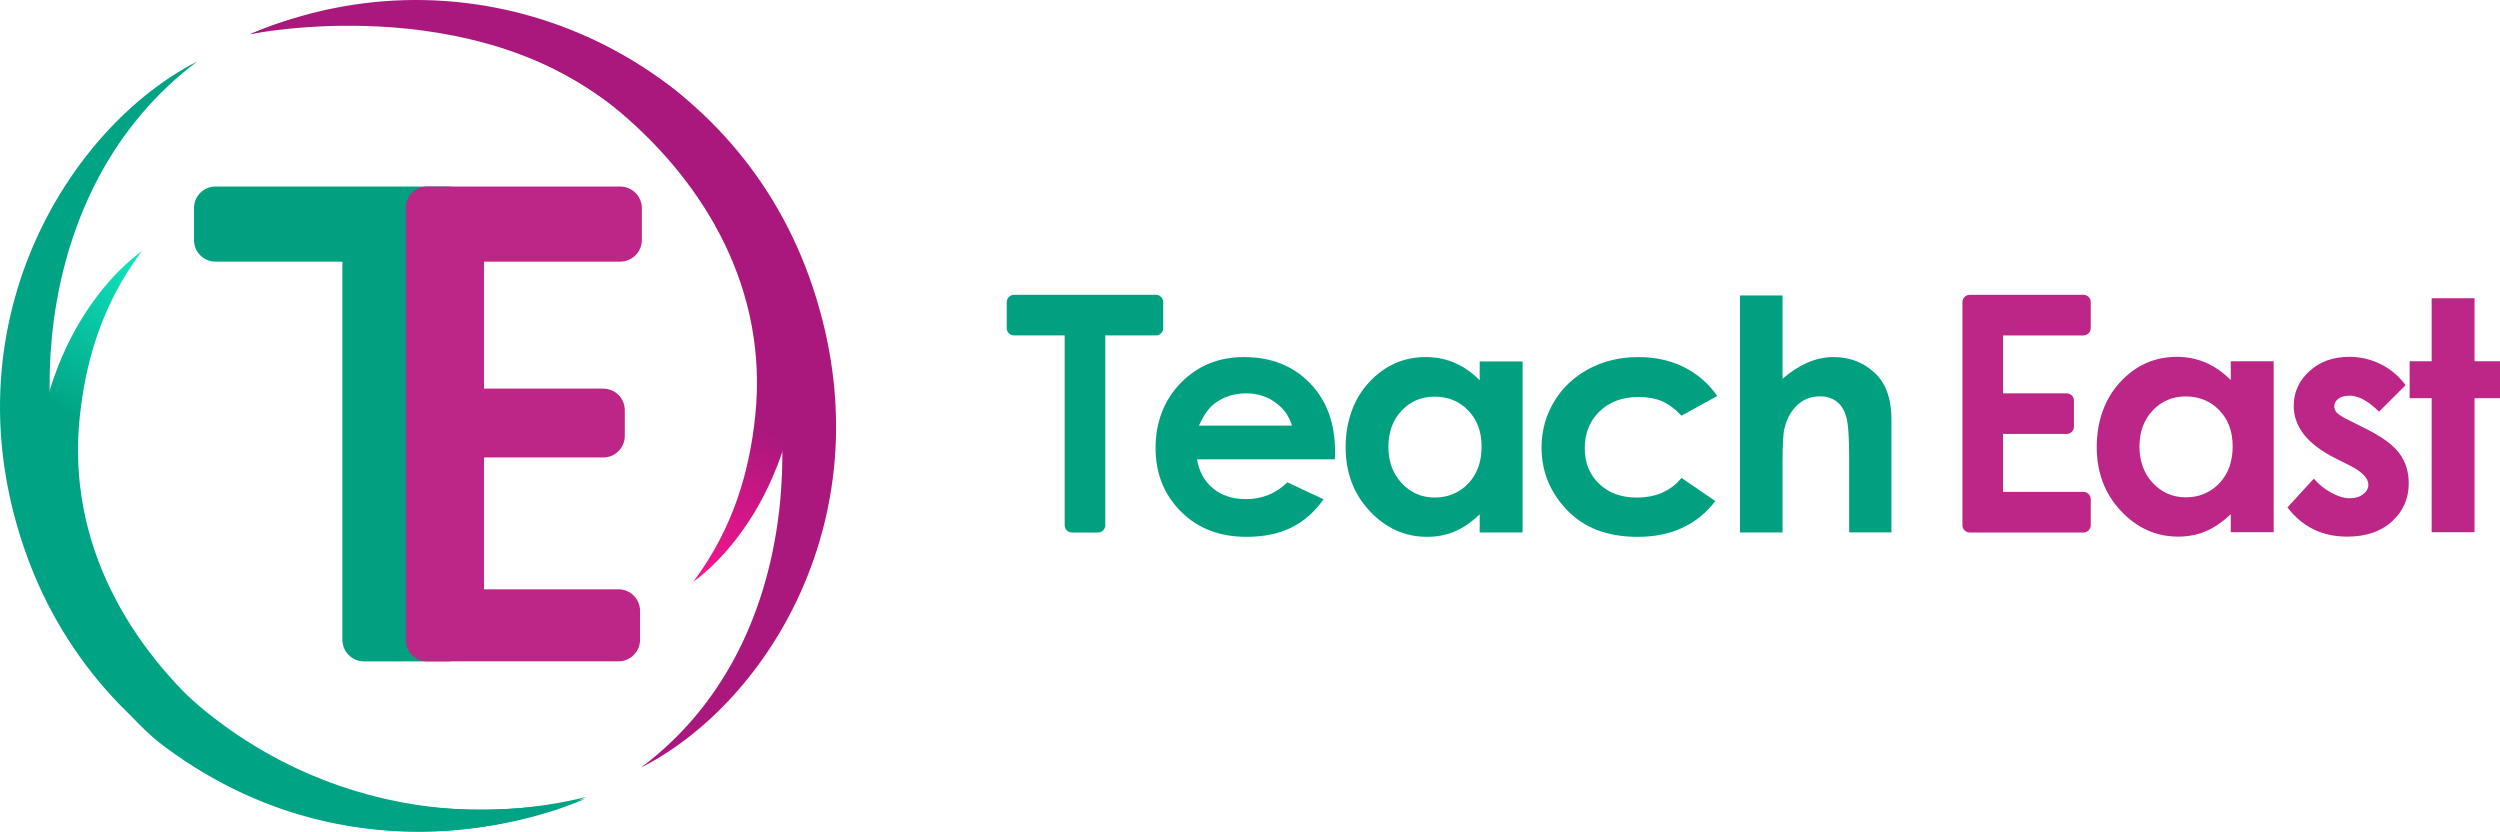
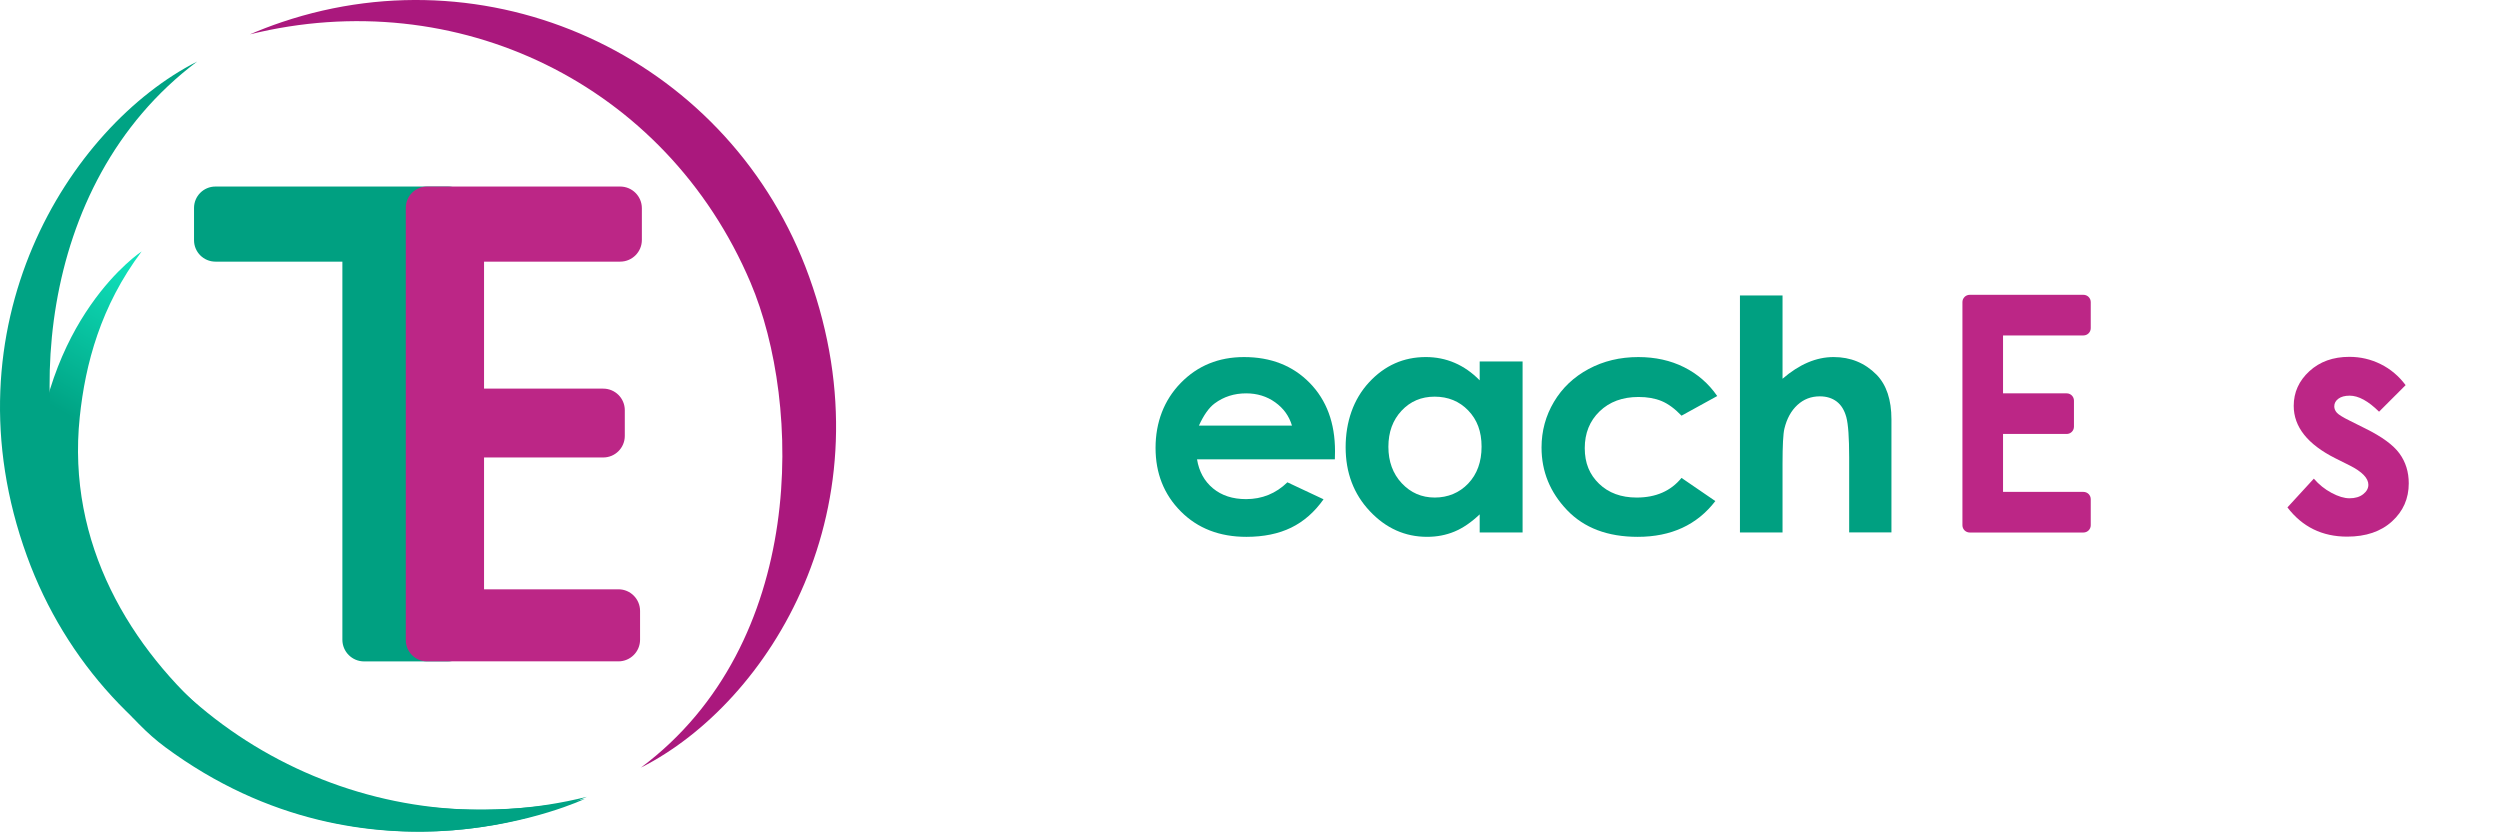
<svg xmlns="http://www.w3.org/2000/svg" id="Layer_1" data-name="Layer 1" viewBox="0 0 5859.66 1949.27">
  <defs>
    <linearGradient id="linear-gradient" x1="1093.99" y1="767.39" x2="448.68" y2="1885.89" gradientUnits="userSpaceOnUse">
      <stop offset=".2" stop-color="#10e2bc" />
      <stop offset=".5" stop-color="#00a384" />
    </linearGradient>
    <linearGradient id="linear-gradient-2" x1="1607.95" y1="-65.88" x2="788.6" y2="1278.01" gradientUnits="userSpaceOnUse">
      <stop offset=".52" stop-color="#aa187d" />
      <stop offset=".55" stop-color="#b4177f" />
      <stop offset=".79" stop-color="#ff1591" />
    </linearGradient>
  </defs>
  <g>
    <path d="M1370.93,1872.39s-507.81,125.84-869-184c-195.54-167.74-346.16-413.29-315-711,13.03-124.49,49-260,145-388,0,0-235.52,154.21-252,547-7.99,190.59,140,491,306.99,614.6,484.3,358.47,984.01,121.4,984.01,121.4Z" style="fill: url(#linear-gradient);" />
    <path d="M1375.54,1867.56c-24.43,10.61-49.49,20.3-75.16,29.02-506.2,171.95-1054.83-90.82-1237.26-593.34C-132.23,765.12,161.12,297.24,462.12,144.24,73.12,436.24,63.32,988.91,185.12,1273.24c199.84,466.5,706.72,715.42,1190.42,594.33Z" style="fill: #00a384;" />
    <path d="M585.66,80.55c24.46-10.54,49.55-20.16,75.24-28.81,506.68-170.53,1054.57,93.77,1235.6,596.8,193.85,538.66-92.96,998.54-394.38,1150.7,389.81-290.91,378.01-852.33,257-1137C1560.59,195.18,1069.7-39.19,585.66,80.55Z" style="fill: #aa187d;" />
-     <path d="M586.12,80.24s523.85-109.09,869,184c196.38,166.76,346.16,413.29,315,711-13.03,124.49-49,260-145,388,0,0,235.52-154.21,252-547,7.99-190.59-140-491-306.99-614.6-484.3-358.47-984.01-121.4-984.01-121.4Z" style="fill: url(#linear-gradient-2);" />
    <path d="M1100.54,487.41v1012c0,28.07-22.76,50.83-50.83,50.83h-196.38c-28.07,0-50.83-22.76-50.83-50.83v-886.17h-297.54c-27.71,0-50.17-22.46-50.17-50.17v-75.66c0-27.71,22.46-50.17,50.17-50.17h545.41c27.71,0,50.17,22.46,50.17,50.17Z" style="fill: #00a081;" />
    <path d="M1134.54,613.24v297.66h279.4c27.89,0,50.5,22.61,50.5,50.5v60.34c0,27.89-22.61,50.5-50.5,50.5h-279.4v309h315.01c27.98,0,50.67,22.68,50.67,50.67v67.55c0,27.98-22.69,50.67-50.67,50.67h-448.6c-27.52,0-49.83-22.32-49.83-49.84V487.07c0-27.52,22.31-49.83,49.83-49.83h452.66c28.07,0,50.83,22.76,50.83,50.83v74.34c0,28.07-22.76,50.83-50.83,50.83h-319.07Z" style="fill: #bc2686;" />
  </g>
  <g>
    <g>
      <path d="M3128.73,1076.68h-323.03c4.66,28.49,17.13,51.14,37.39,67.96,20.26,16.82,46.1,25.23,77.53,25.23,37.57,0,69.86-13.13,96.87-39.41l84.72,39.78c-21.12,29.96-46.41,52.12-75.88,66.49-29.47,14.36-64.46,21.55-104.97,21.55-62.86,0-114.06-19.83-153.59-59.48-39.54-39.65-59.3-89.32-59.3-148.99s19.71-111.91,59.12-152.31c39.41-40.39,88.83-60.59,148.25-60.59,63.11,0,114.43,20.2,153.96,60.59,39.53,40.4,59.3,93.74,59.3,160.04l-.37,19.15ZM3028.17,997.49c-6.64-22.34-19.74-40.52-39.3-54.51-19.56-14-42.24-20.99-68.07-20.99-28.04,0-52.64,7.86-73.79,23.57-13.28,9.82-25.58,27.14-36.9,51.94h218.05Z" style="fill: #00a081;" />
      <path d="M3468.18,847.21h100.56v400.75h-100.56v-42.36c-19.63,18.67-39.31,32.11-59.05,40.33-19.75,8.22-41.14,12.34-64.2,12.34-51.75,0-96.51-20.07-134.29-60.22-37.77-40.15-56.65-90.06-56.65-149.73s18.27-112.58,54.82-152.12c36.55-39.53,80.94-59.3,133.18-59.3,24.03,0,46.59,4.55,67.69,13.63,21.09,9.09,40.59,22.72,58.5,40.89v-44.2ZM3362.48,929.72c-31.08,0-56.9,10.99-77.46,32.97-20.56,21.98-30.84,50.16-30.84,84.53s10.46,63.11,31.38,85.45c20.93,22.35,46.68,33.52,77.27,33.52s57.76-10.99,78.56-32.97c20.8-21.97,31.2-50.77,31.2-86.37s-10.41-63.11-31.2-84.72c-20.8-21.61-47.11-32.41-78.92-32.41Z" style="fill: #00a081;" />
      <path d="M4024.95,928.24l-83.71,46.04c-15.73-16.45-31.28-27.87-46.65-34.25-15.37-6.38-33.37-9.58-54.02-9.58-37.62,0-68.04,11.22-91.27,33.65-23.23,22.43-34.85,51.18-34.85,86.24s11.18,61.91,33.56,83.49c22.37,21.58,51.75,32.36,88.14,32.36,44.99,0,80.03-15.34,105.1-46.04l79.29,54.29c-42.97,55.89-103.63,83.84-181.96,83.84-70.48,0-125.66-20.87-165.57-62.62-39.91-41.74-59.85-90.61-59.85-146.6,0-38.8,9.7-74.52,29.1-107.18,19.39-32.65,46.47-58.32,81.22-76.98,34.74-18.66,73.6-27.99,116.58-27.99,39.78,0,75.51,7.92,107.18,23.76,31.68,15.84,57.58,38.37,77.72,67.59Z" style="fill: #00a081;" />
      <path d="M4078.21,692.51h99.82v195.22c19.64-16.94,39.41-29.65,59.3-38.12s40.02-12.71,60.41-12.71c39.78,0,73.3,13.76,100.55,41.25,23.33,23.82,34.99,58.81,34.99,104.97v264.83h-99.08v-175.69c0-46.41-2.21-77.84-6.63-94.29-4.42-16.45-11.97-28.73-22.65-36.83-10.68-8.1-23.89-12.16-39.6-12.16-20.38,0-37.88,6.76-52.49,20.26-14.61,13.51-24.74,31.92-30.39,55.25-2.95,12.03-4.42,39.54-4.42,82.51v160.96h-99.82v-555.45Z" style="fill: #00a081;" />
    </g>
    <g>
-       <path d="M5228.64,846.72h100.55v400.75h-100.55v-42.36c-19.63,18.67-39.31,32.11-59.05,40.33-19.75,8.22-41.14,12.34-64.2,12.34-51.75,0-96.51-20.07-134.29-60.22-37.77-40.15-56.65-90.06-56.65-149.73s18.27-112.58,54.82-152.12c36.55-39.53,80.94-59.3,133.18-59.3,24.03,0,46.59,4.55,67.69,13.63,21.09,9.09,40.59,22.72,58.5,40.89v-44.2ZM5122.93,929.23c-31.08,0-56.9,10.99-77.46,32.97-20.56,21.98-30.84,50.16-30.84,84.53s10.46,63.11,31.38,85.45c20.93,22.35,46.68,33.52,77.28,33.52s57.76-10.99,78.56-32.97c20.8-21.97,31.21-50.77,31.21-86.37s-10.4-63.11-31.21-84.72c-20.8-21.61-47.11-32.41-78.92-32.41Z" style="fill: #bc2686;" />
      <path d="M5638.44,902.71l-62.25,62.25c-25.29-25.05-48.25-37.57-68.88-37.57-11.3,0-20.14,2.39-26.52,7.18-6.39,4.79-9.58,10.74-9.58,17.86,0,5.4,2.03,10.38,6.08,14.92,4.05,4.55,14.06,10.74,30.02,18.6l36.83,18.42c38.8,19.15,65.44,38.68,79.93,58.57,14.49,19.89,21.73,43.22,21.73,69.98,0,35.61-13.07,65.32-39.23,89.14-26.15,23.82-61.21,35.73-105.16,35.73-58.44,0-105.1-22.84-139.97-68.51l61.88-67.41c11.79,13.76,25.6,24.86,41.44,33.33,15.84,8.47,29.89,12.71,42.17,12.71,13.26,0,23.94-3.19,32.05-9.58,8.1-6.38,12.15-13.75,12.15-22.1,0-15.47-14.61-30.57-43.83-45.31l-33.89-16.94c-64.83-32.66-97.24-73.54-97.24-122.66,0-31.68,12.21-58.75,36.65-81.22,24.43-22.47,55.68-33.7,93.74-33.7,26.02,0,50.52,5.71,73.48,17.13,22.96,11.42,42.42,27.81,58.38,49.17Z" style="fill: #bc2686;" />
-       <path d="M5699.44,699.02h100.56v147.7h59.67v86.56h-59.67v314.19h-100.56v-314.19h-51.57v-86.56h51.57v-147.7Z" style="fill: #bc2686;" />
    </g>
-     <path d="M2726.42,708.04v61.11c0,9.4-7.62,17.04-17.04,17.04h-118.75v444.89c0,9.4-7.62,17.04-17.04,17.04h-61.11c-9.4,0-17.04-7.63-17.04-17.04v-444.89h-118.75c-9.4,0-17.04-7.63-17.04-17.04v-61.11c0-9.41,7.63-17.04,17.04-17.04h332.69c9.41,0,17.04,7.62,17.04,17.04Z" style="fill: #00a081;" />
    <path d="M4694.84,786.18v135.78h149.21c9.4,0,17.02,7.63,17.02,17.04v61.11c0,9.41-7.62,17.04-17.02,17.04h-149.21v135.79h188.54c9.41,0,17.04,7.62,17.04,17.04v61.11c0,9.4-7.62,17.04-17.04,17.04h-266.69c-9.41,0-17.04-7.63-17.04-17.04v-523.04c0-9.41,7.62-17.04,17.04-17.04h266.69c9.41,0,17.04,7.62,17.04,17.04v61.11c0,9.4-7.62,17.04-17.04,17.04h-188.54Z" style="fill: #bc2686;" />
  </g>
</svg>